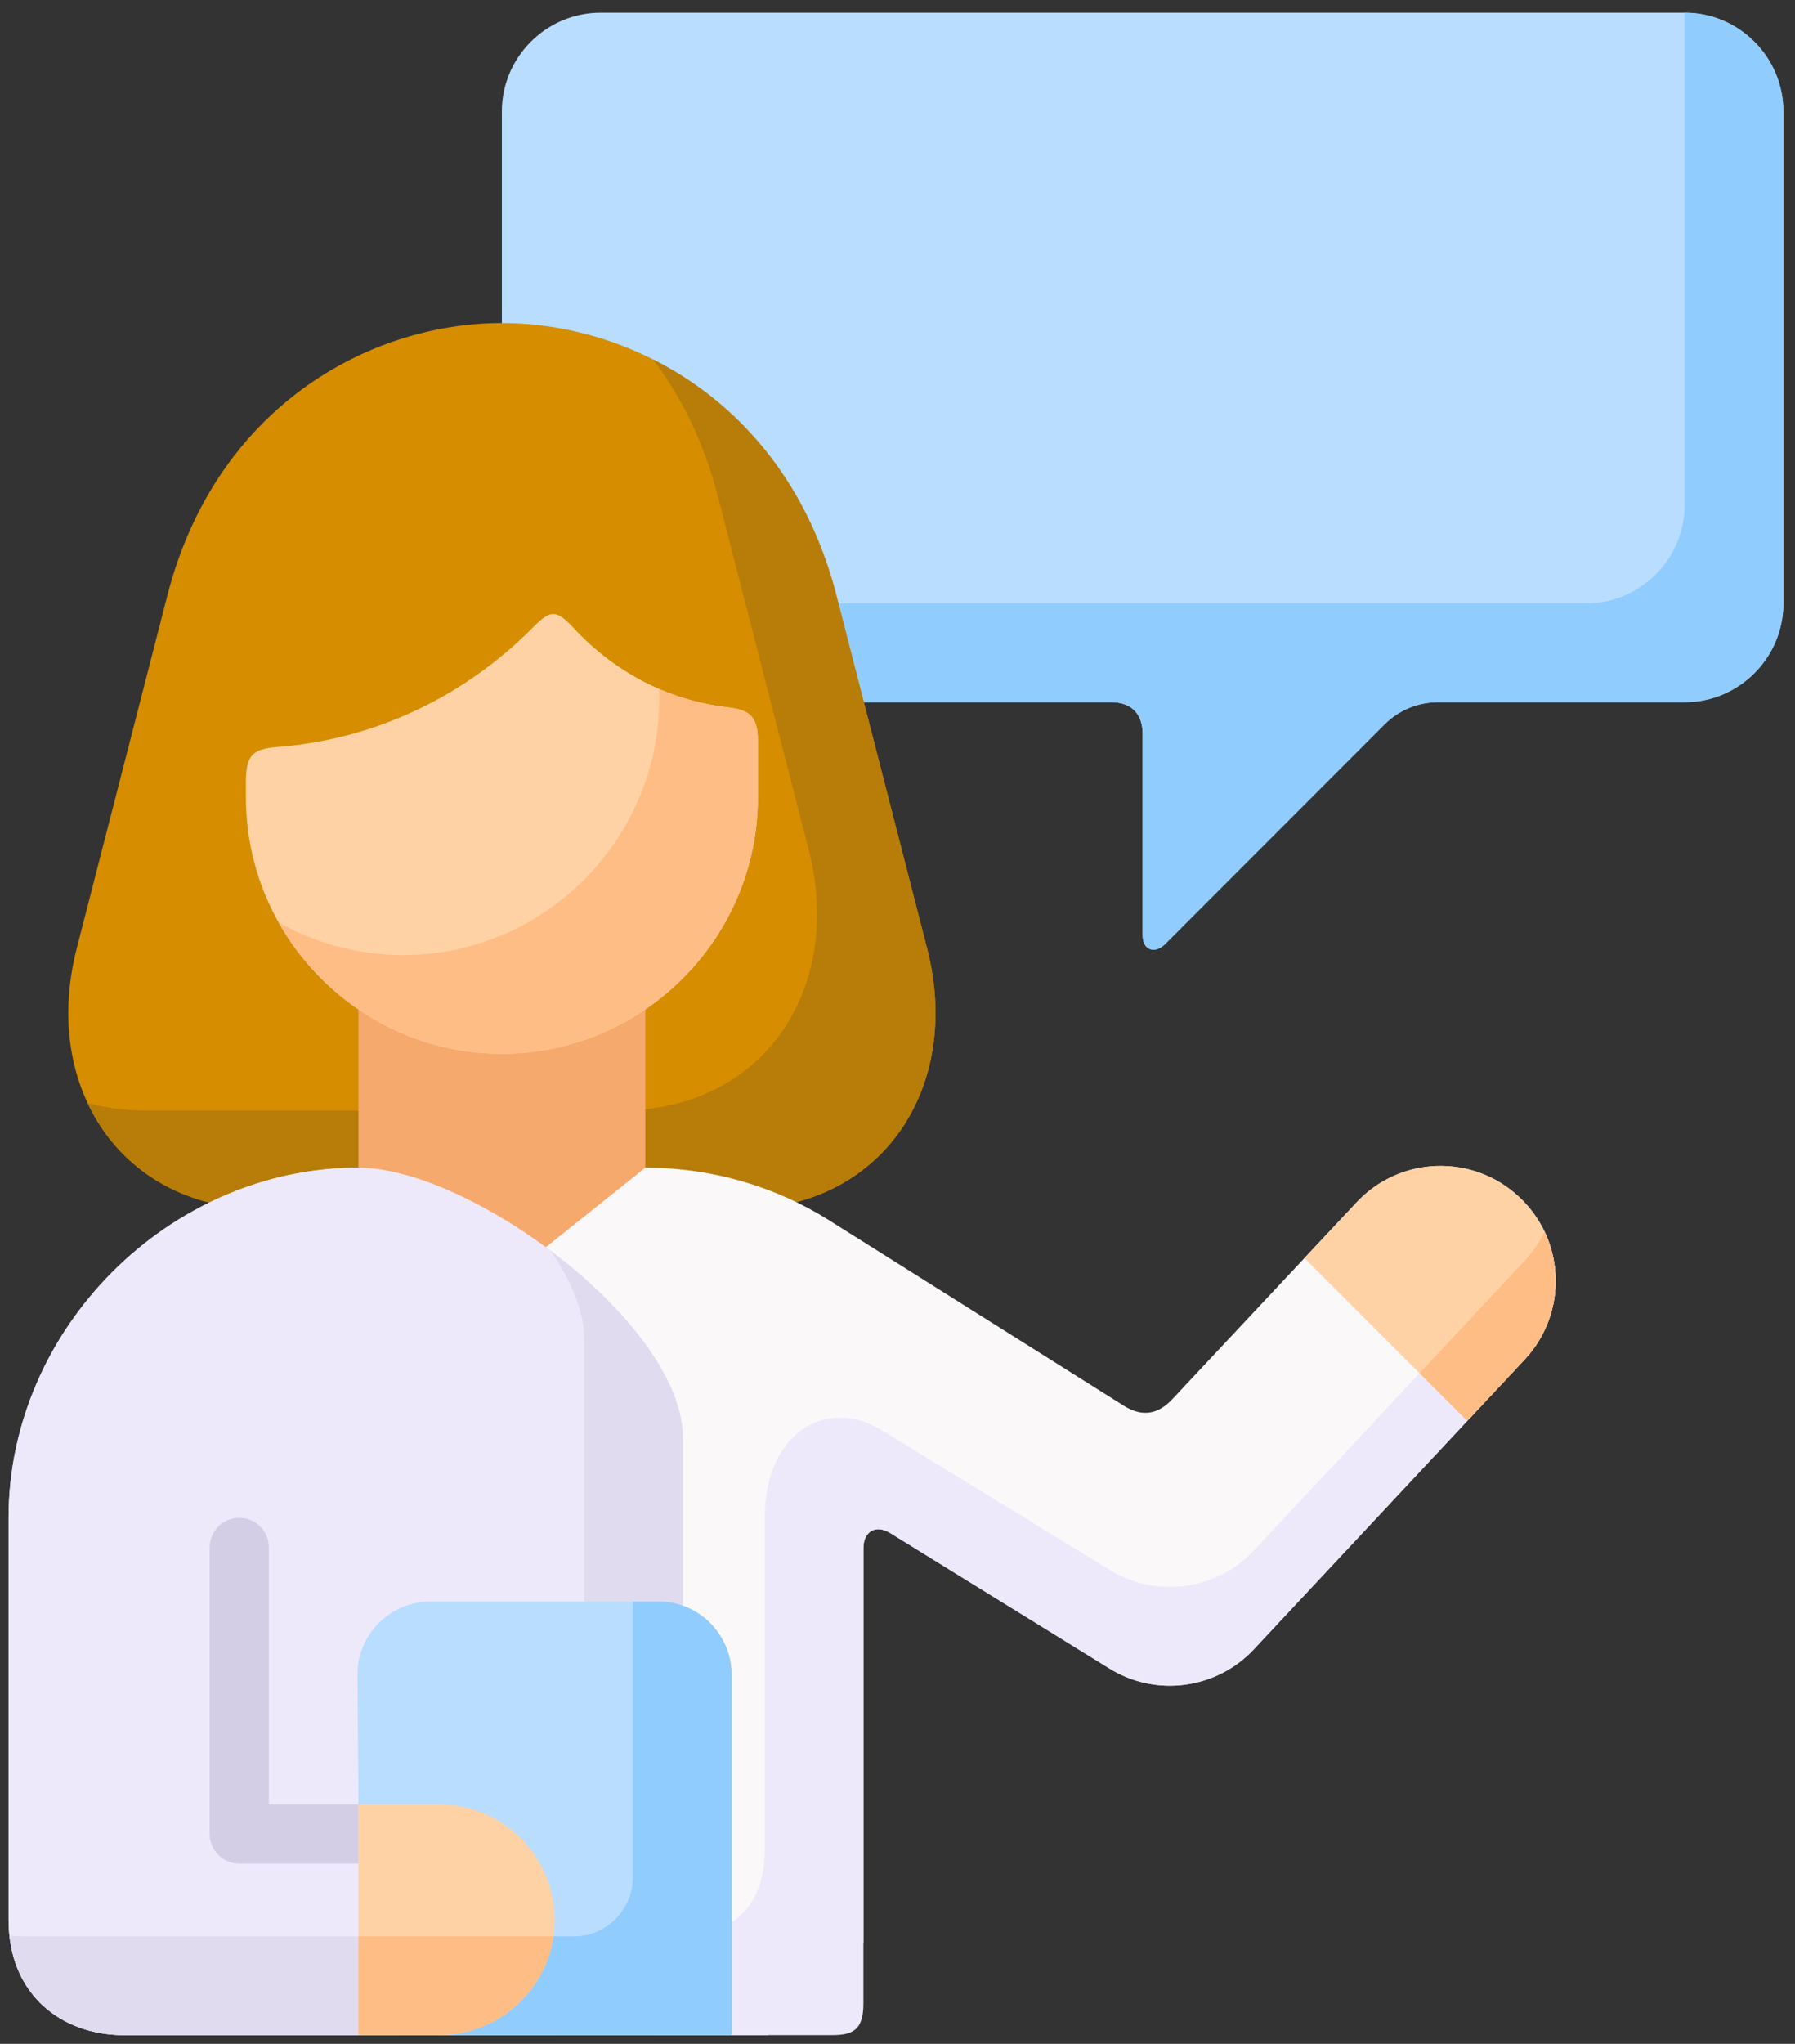
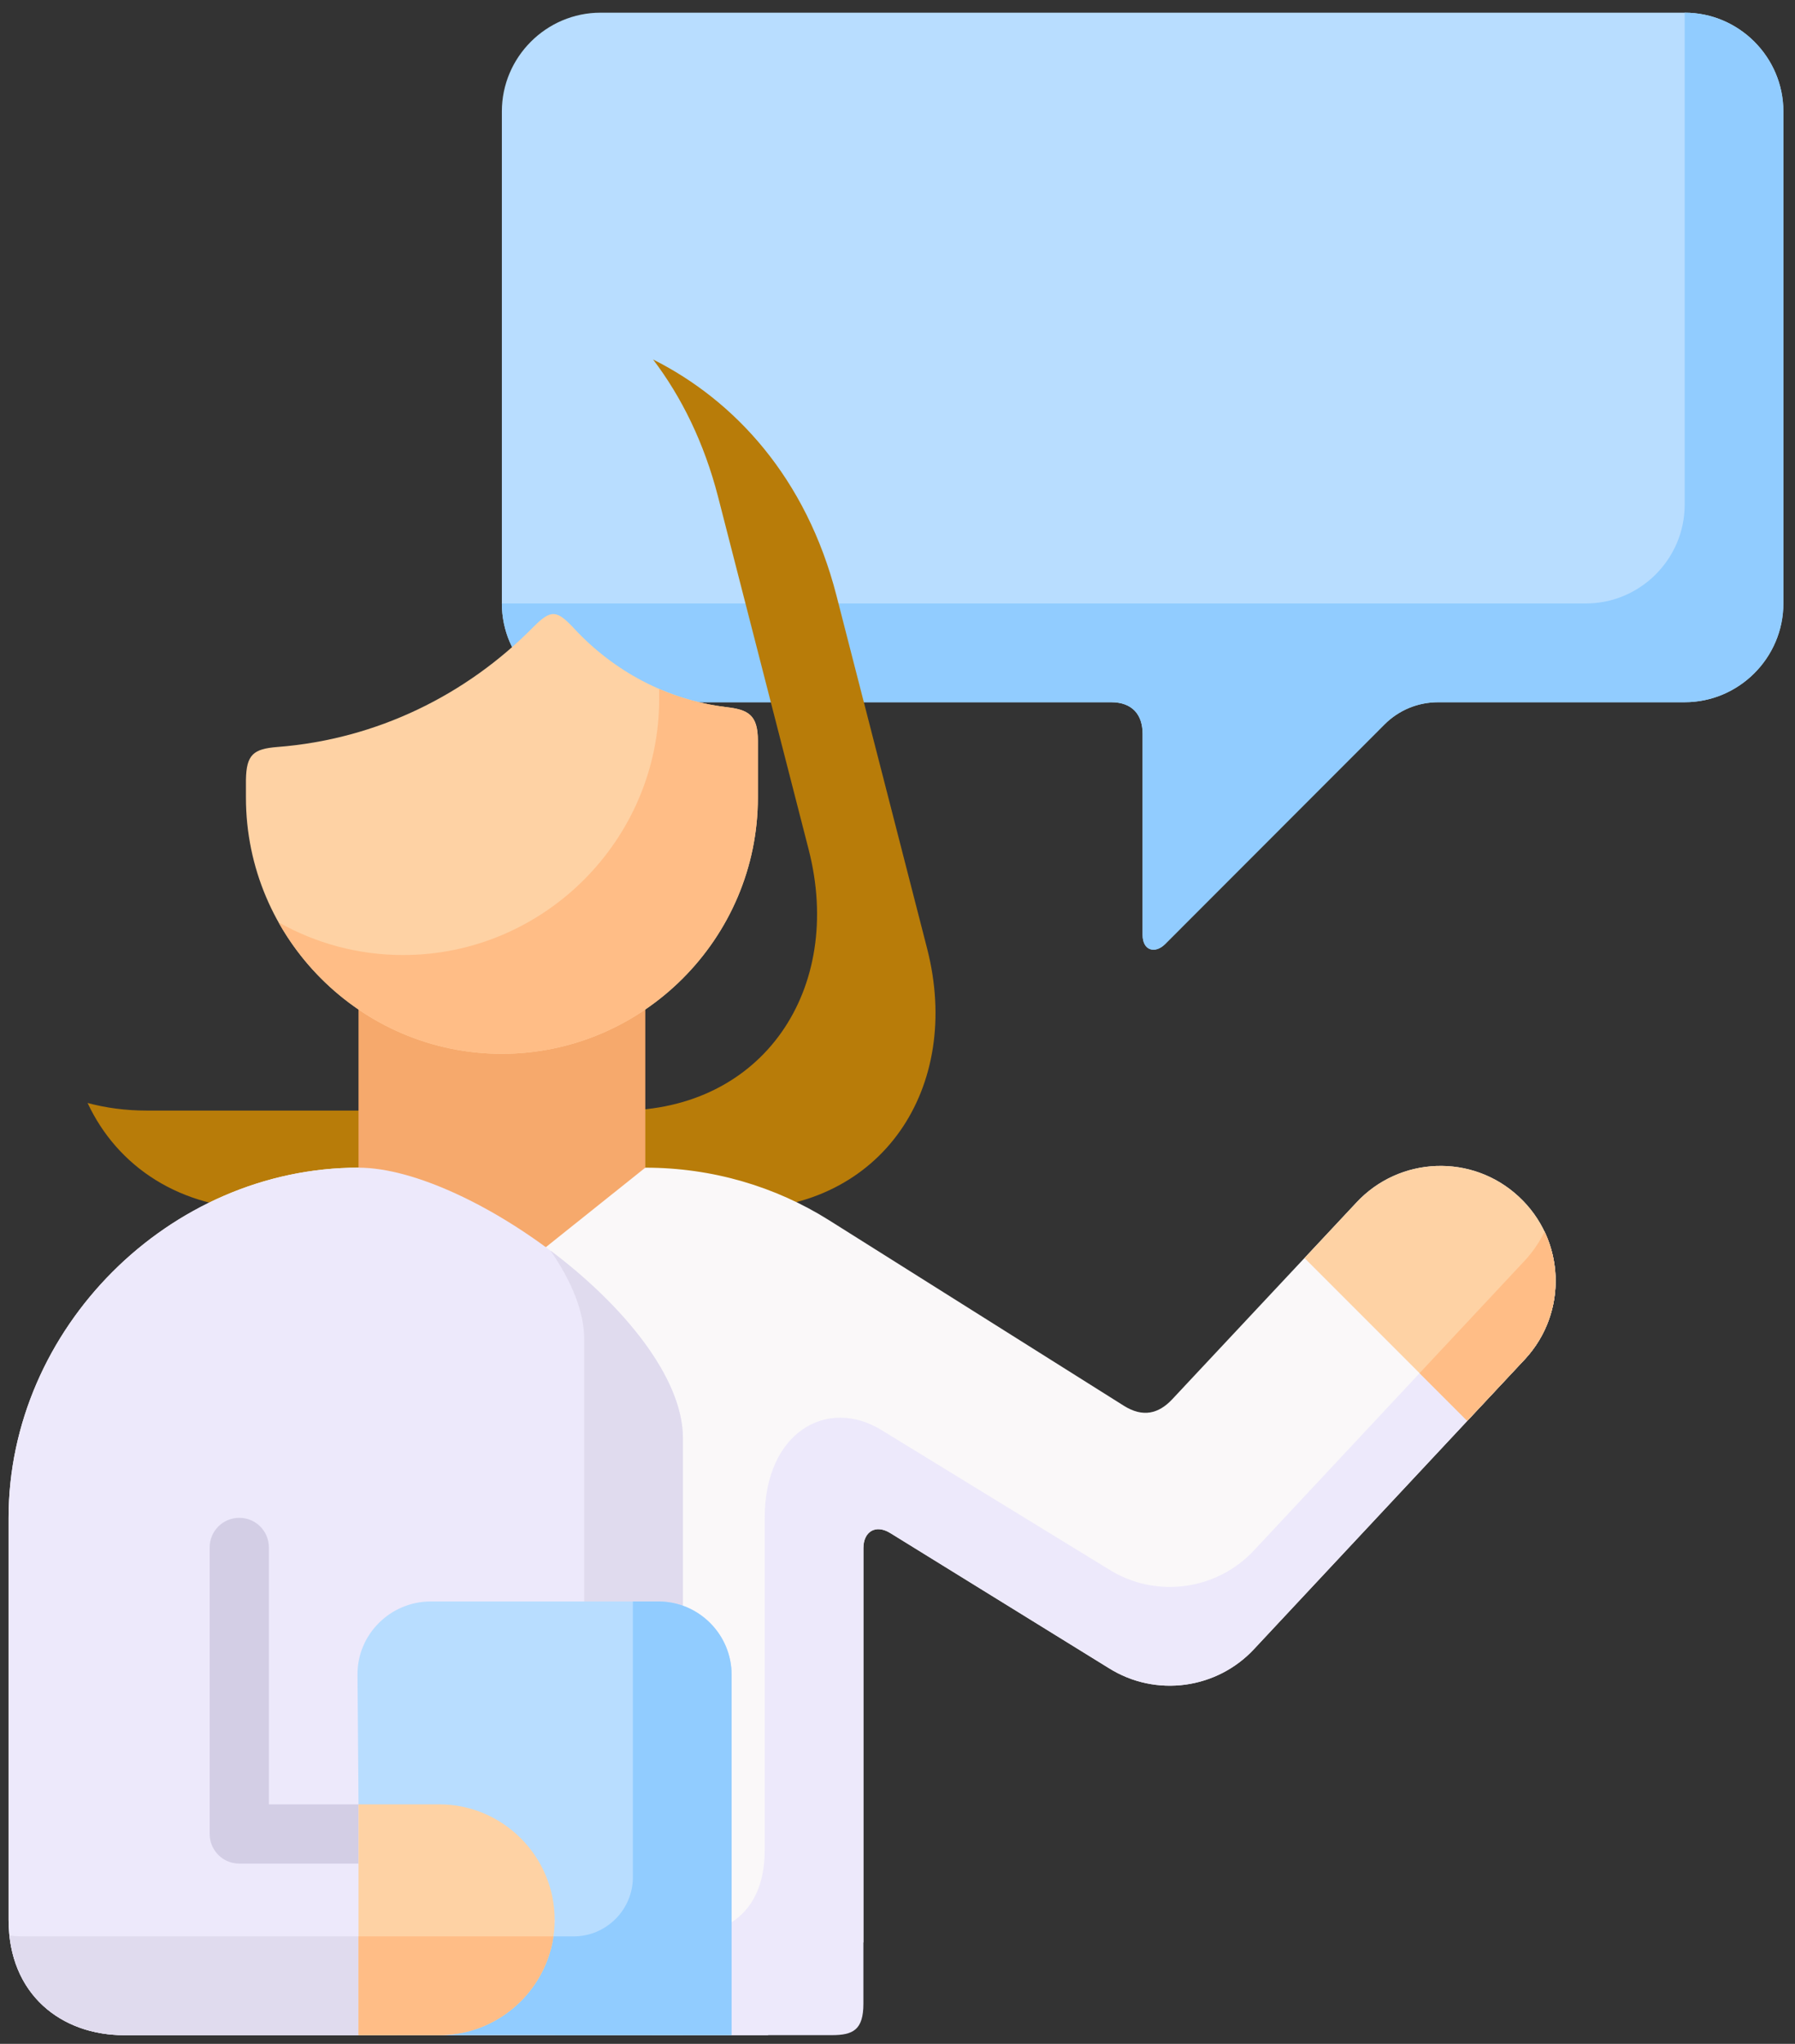
<svg xmlns="http://www.w3.org/2000/svg" width="116" height="132" viewBox="0 0 116 132" fill="none">
  <rect x="0" y="0" width="116" height="132" fill="#333333" stroke="none" />
  <path fill-rule="evenodd" clip-rule="evenodd" d="M38.81 45.351H71.8C73.196 45.351 73.84 46.183 73.84 47.39V60.378C73.84 61.405 74.65 61.607 75.286 60.979L89.468 46.79C90.393 45.864 91.623 45.351 92.953 45.351H108.87C112.377 45.351 115.248 42.48 115.248 38.973V7.197C115.248 3.69 112.377 0.819 108.87 0.819H38.81C35.303 0.819 32.432 3.69 32.432 7.197V38.973C32.432 42.48 35.302 45.351 38.81 45.351V45.351Z" fill="#B8DDFF" />
  <path fill-rule="evenodd" clip-rule="evenodd" d="M38.81 45.351H71.8C73.196 45.351 73.84 46.183 73.84 47.39V60.378C73.84 61.405 74.65 61.607 75.286 60.979L89.468 46.79C90.393 45.864 91.623 45.351 92.953 45.351H108.87C112.377 45.351 115.248 42.48 115.248 38.973V7.197C115.248 3.69 112.377 0.819 108.87 0.819V32.594C108.87 36.102 105.999 38.973 102.491 38.973H32.432C32.432 42.48 35.302 45.351 38.81 45.351V45.351Z" fill="#91CCFF" />
-   <path fill-rule="evenodd" clip-rule="evenodd" d="M17.129 78.103C7.866 78.103 2.652 70.227 4.958 61.253L10.816 38.459C13.926 26.346 23.797 20.864 32.431 20.864C41.073 20.864 50.944 26.346 54.054 38.459L59.912 61.253C62.218 70.227 57.004 78.103 47.741 78.103H17.129Z" fill="#D68D00" />
  <path fill-rule="evenodd" clip-rule="evenodd" d="M17.13 78.103C11.648 78.103 7.584 75.347 5.66 71.233C6.839 71.551 8.112 71.724 9.479 71.724H40.083C49.346 71.724 54.56 63.849 52.261 54.874L46.403 32.08C45.499 28.58 44.038 25.63 42.202 23.215C47.495 25.876 52.102 30.866 54.054 38.459L59.912 61.253C62.219 70.227 57.005 78.103 47.741 78.103H17.13Z" fill="#B87C09" />
  <path fill-rule="evenodd" clip-rule="evenodd" d="M87.645 77.676C90.436 74.668 95.136 74.487 98.145 77.278C101.16 80.062 101.341 84.763 98.55 87.778L81.057 106.487C78.67 109.068 74.715 109.661 71.641 107.723L57.532 99.009C56.57 98.416 55.796 98.937 55.796 99.978V125.434L49.628 131.436H8.01C3.975 131.436 0.554 128.818 0.554 123.987V98.026C0.554 85.805 10.939 75.412 23.168 75.412H41.702C46.041 75.412 50.12 76.635 53.562 78.797L72.625 90.787C73.868 91.568 74.881 91.293 75.742 90.382L87.645 77.676Z" fill="#FAF8F9" />
  <path fill-rule="evenodd" clip-rule="evenodd" d="M23.168 65.195H41.702V75.412L35.273 80.547L23.168 75.412V65.195Z" fill="#F6A96C" />
  <path fill-rule="evenodd" clip-rule="evenodd" d="M48.977 47.839V51.512C48.977 60.609 41.529 68.058 32.432 68.058C23.334 68.058 15.893 60.609 15.893 51.512V50.362C15.922 48.721 16.385 48.366 17.925 48.243C24.383 47.744 30.154 44.859 34.449 40.513C35.599 39.356 35.961 39.363 37.103 40.592C39.627 43.311 43.069 45.206 46.945 45.669C48.356 45.835 48.977 46.168 48.977 47.839V47.839Z" fill="#FED2A4" />
  <path fill-rule="evenodd" clip-rule="evenodd" d="M48.977 47.838V51.512C48.977 60.609 41.529 68.058 32.431 68.058C26.256 68.058 20.84 64.623 18.004 59.568C20.391 60.913 23.139 61.679 26.053 61.679C35.151 61.679 42.599 54.231 42.599 45.134V44.498C43.959 45.083 45.419 45.488 46.945 45.669C48.355 45.835 48.977 46.168 48.977 47.838V47.838Z" fill="#FFBD86" />
  <path fill-rule="evenodd" clip-rule="evenodd" d="M44.132 131.436V92.884C44.132 85.501 30.399 75.412 23.168 75.412C10.939 75.412 0.554 85.805 0.554 98.026V123.988C0.554 128.818 3.975 131.436 8.01 131.436H44.132Z" fill="#EDE9FB" />
  <path fill-rule="evenodd" clip-rule="evenodd" d="M44.132 131.436V92.884C44.132 88.965 40.27 84.293 35.57 80.764C36.923 82.717 37.754 84.691 37.754 86.506V125.058H1.632C1.285 125.058 0.945 125.043 0.613 125C1.054 129.179 4.272 131.436 8.011 131.436H44.132Z" fill="#E0DBEE" />
  <path fill-rule="evenodd" clip-rule="evenodd" d="M55.797 99.978C55.797 98.937 56.571 98.416 57.532 99.009L71.641 107.723C74.715 109.661 78.67 109.068 81.057 106.486L98.55 87.778C100.676 85.479 101.074 82.203 99.816 79.541C99.498 80.2 99.078 80.829 98.55 81.4L81.057 100.108C78.67 102.69 74.715 103.283 71.641 101.345L56.961 92.356C53.439 90.201 49.419 92.515 49.419 98.018V119.467C49.419 123.184 47.307 125.057 43.662 125.057H42.18V131.436H53.751C55.125 131.436 55.797 131.103 55.797 129.397V99.978H55.797Z" fill="#EDE9FB" />
  <path fill-rule="evenodd" clip-rule="evenodd" d="M47.278 108.157V131.436H35.867L35.281 129.404L35.845 124.016L31.896 119.301L23.168 116.561L23.103 108.158C23.081 105.554 25.229 103.428 27.832 103.428H42.549C45.152 103.428 47.278 105.554 47.278 108.157V108.157Z" fill="#B8DDFF" />
  <path fill-rule="evenodd" clip-rule="evenodd" d="M47.278 108.158V131.436H25.663L31.05 125.058H37.074C39.179 125.058 40.9 123.337 40.9 121.232V103.428H42.548C45.152 103.428 47.278 105.554 47.278 108.158V108.158Z" fill="#91CCFF" />
  <path d="M23.168 120.357H15.466C14.403 120.357 13.55 119.503 13.55 118.441V99.935C13.55 98.879 14.403 98.026 15.466 98.026C16.522 98.026 17.375 98.879 17.375 99.935V116.531H23.168V120.357H23.168Z" fill="#D3CEE5" />
  <path fill-rule="evenodd" clip-rule="evenodd" d="M98.145 77.278C95.136 74.487 90.436 74.668 87.645 77.676L84.304 81.249L94.818 91.763L98.55 87.779C101.341 84.763 101.16 80.062 98.145 77.278V77.278Z" fill="#FED2A4" />
  <path fill-rule="evenodd" clip-rule="evenodd" d="M35.845 123.987C35.845 119.887 32.489 116.531 28.389 116.531H23.168V131.436H28.389C32.489 131.436 35.845 128.088 35.845 123.987Z" fill="#FED2A4" />
  <path fill-rule="evenodd" clip-rule="evenodd" d="M91.738 88.682L94.819 91.763L98.55 87.778C100.676 85.479 101.074 82.203 99.815 79.542C99.497 80.2 99.078 80.829 98.55 81.4L91.738 88.682Z" fill="#FFBD86" />
  <path fill-rule="evenodd" clip-rule="evenodd" d="M35.736 125.058H23.168V131.436H28.389C31.976 131.436 34.991 128.868 35.693 125.484C35.721 125.347 35.743 125.203 35.765 125.058H35.736Z" fill="#FFBD86" />
</svg>